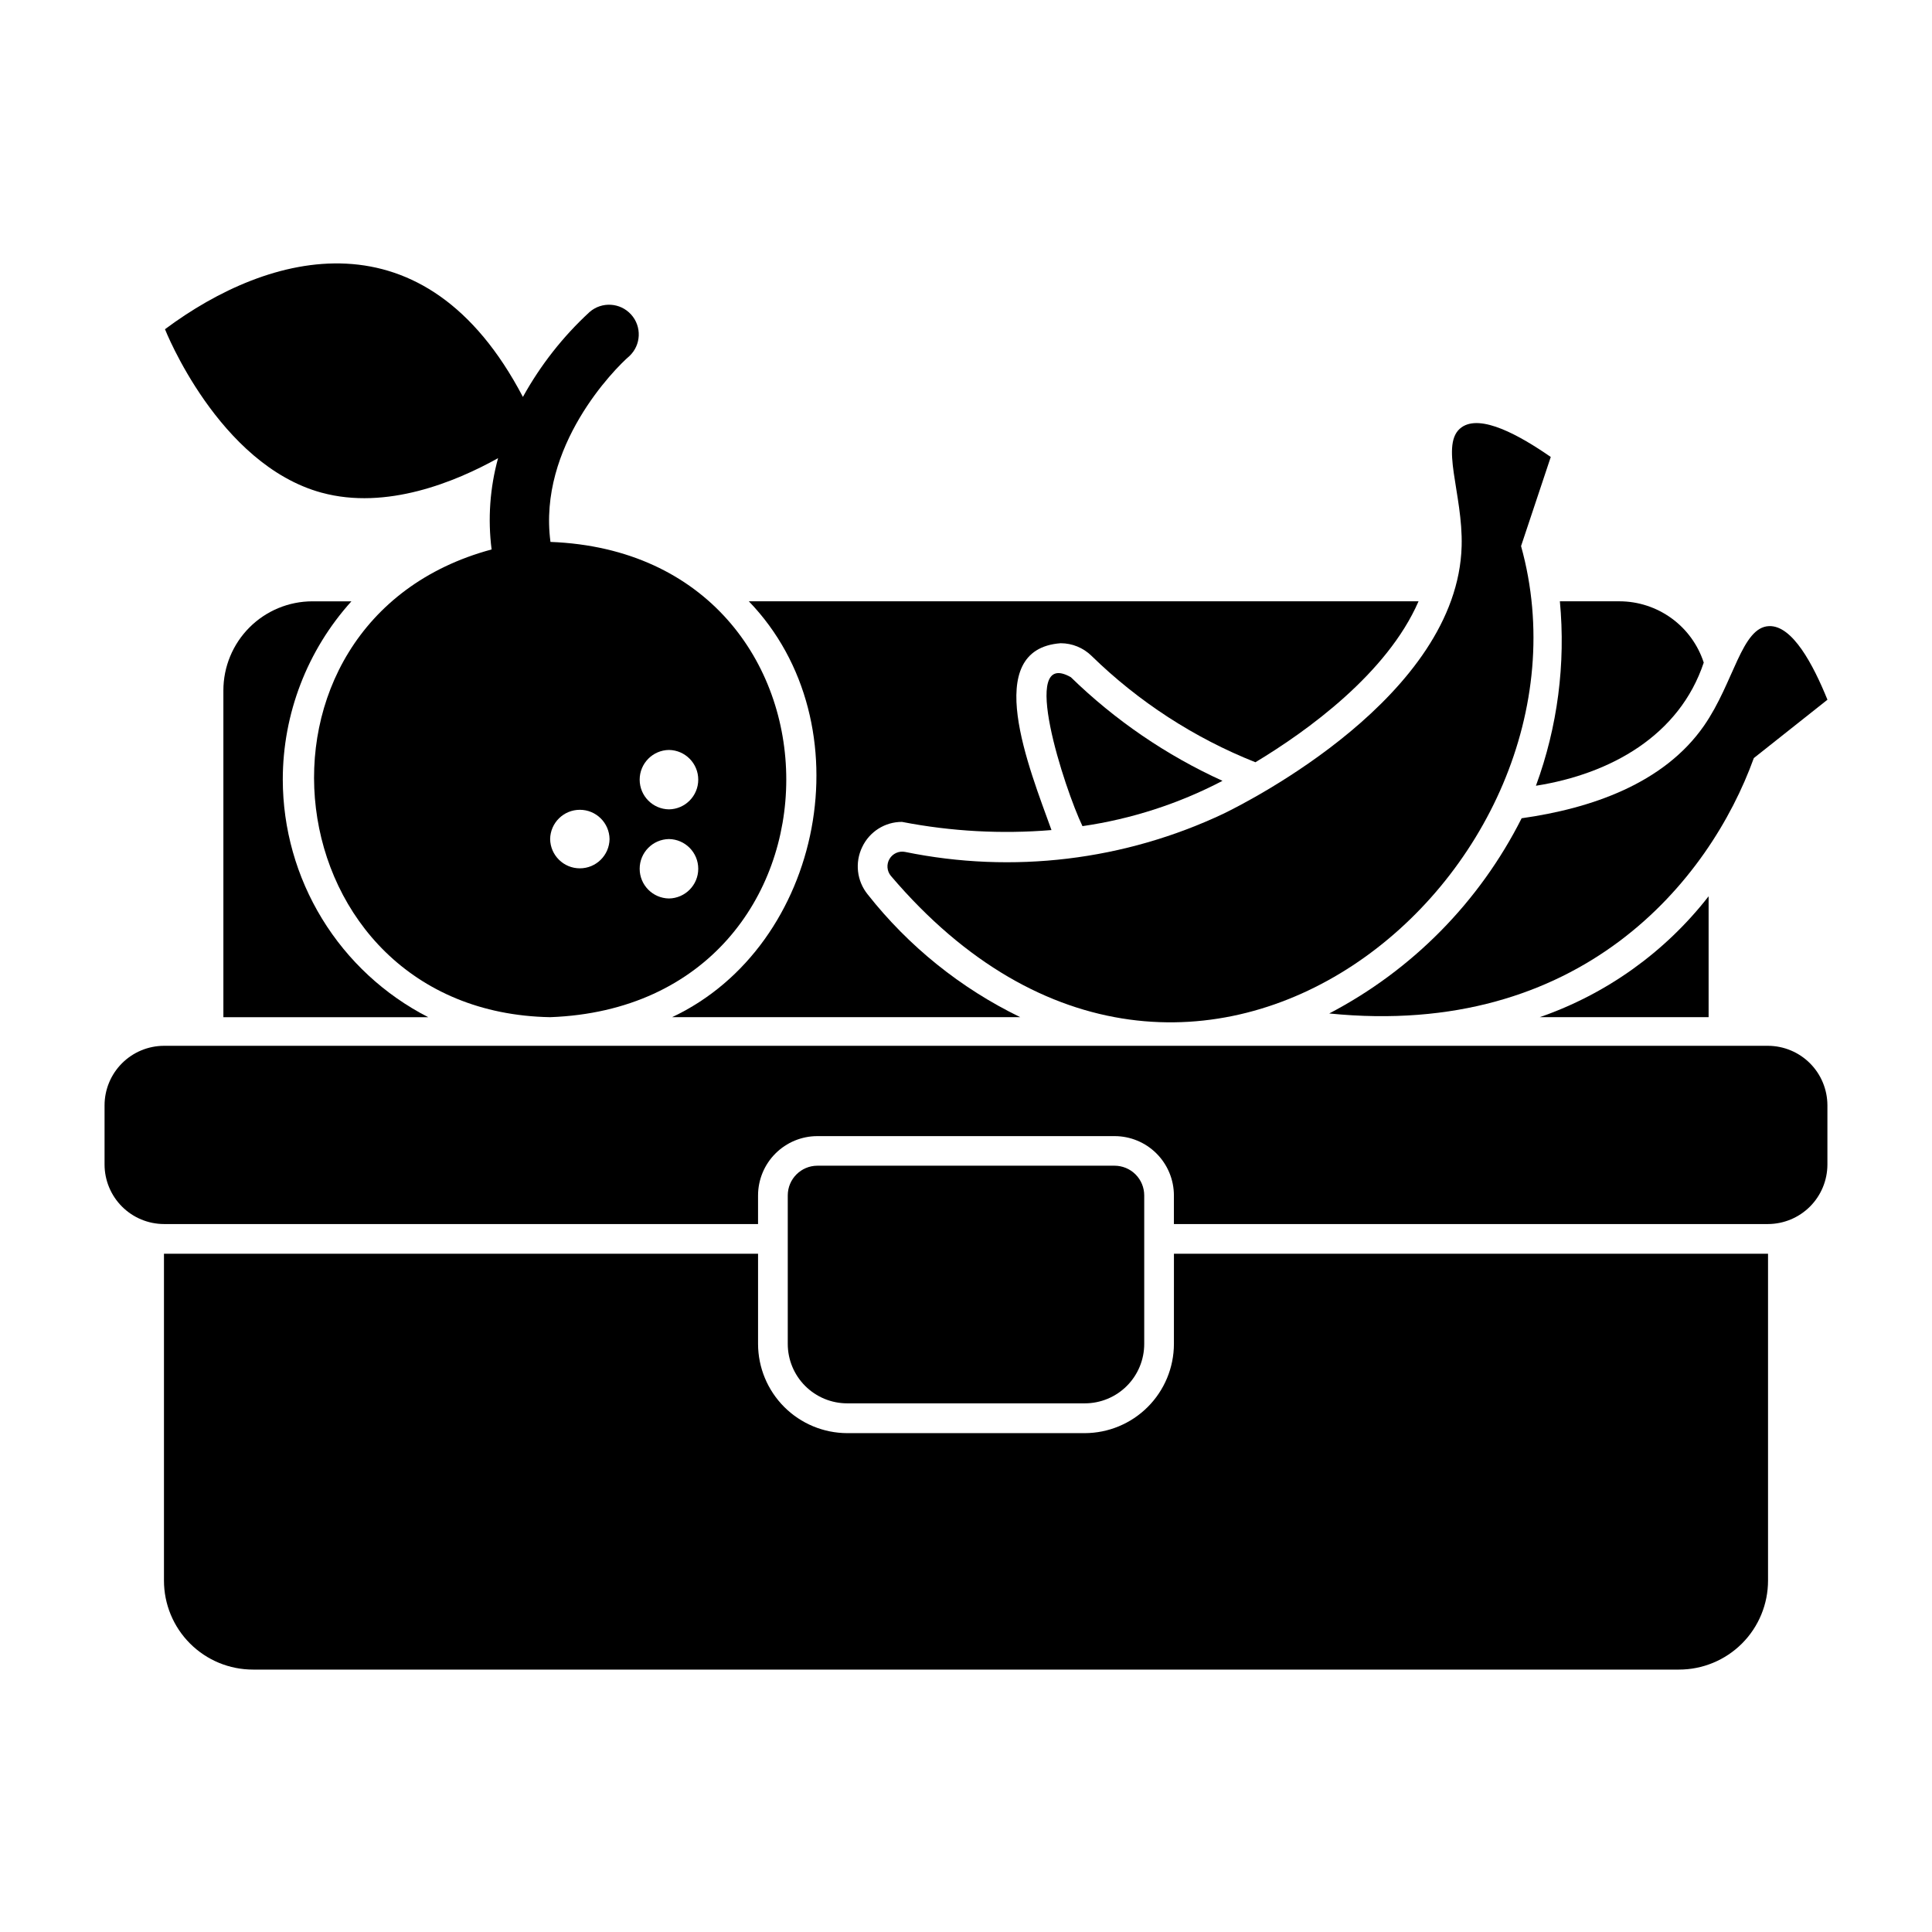
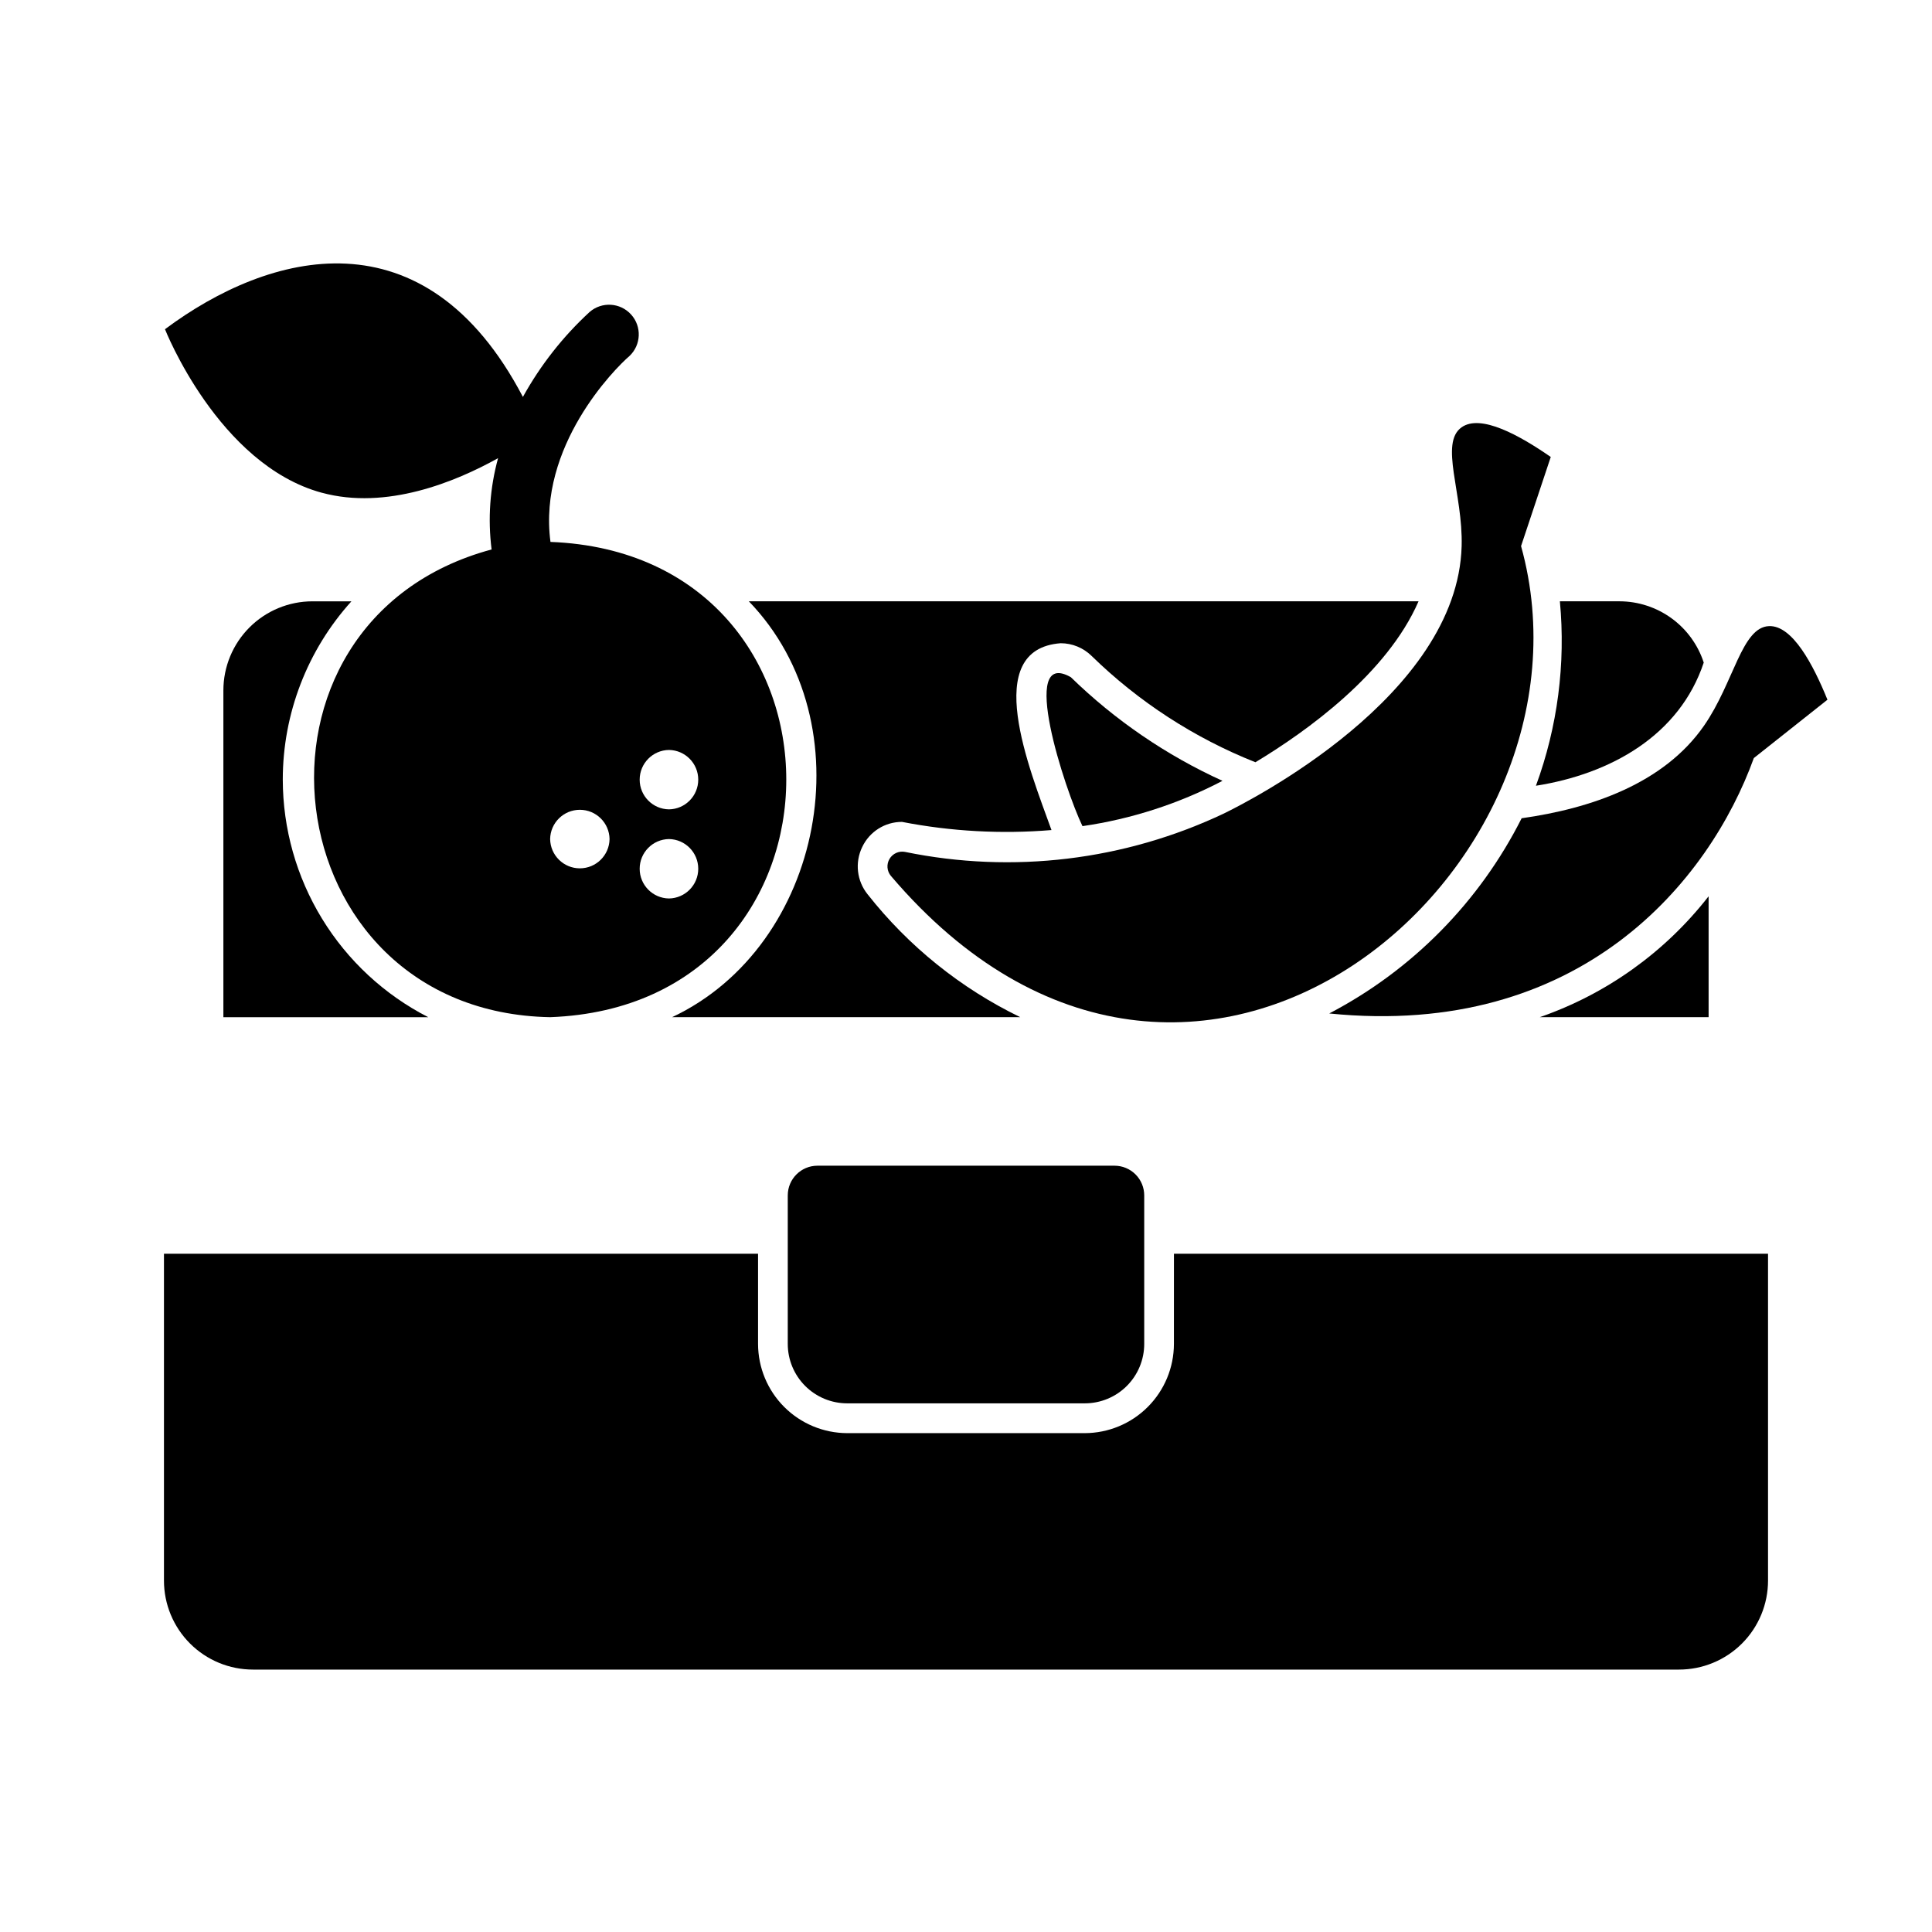
<svg xmlns="http://www.w3.org/2000/svg" fill="#000000" width="800px" height="800px" version="1.1" viewBox="144 144 512 512">
  <g>
    <path d="m455.1 500.18c-0.016 6.258-2.512 12.254-6.938 16.68-4.422 4.426-10.418 6.918-16.676 6.938h-62.977c-6.258-0.02-12.254-2.512-16.68-6.938s-6.918-10.422-6.938-16.68v-23.93h-157.44v86.594c-0.008 6.266 2.477 12.277 6.91 16.707 4.43 4.43 10.441 6.914 16.707 6.906h377.86c6.266 0.008 12.277-2.477 16.711-6.906 4.43-4.43 6.914-10.441 6.906-16.707v-86.594h-157.44z" />
    <path d="m431.49 515.9c4.176 0 8.18-1.66 11.133-4.613 2.949-2.953 4.609-6.957 4.609-11.133v-39.359c0-2.09-0.828-4.09-2.305-5.566-1.477-1.477-3.481-2.305-5.566-2.305h-78.723c-4.348 0-7.871 3.523-7.871 7.871v39.359c0 4.176 1.66 8.18 4.613 11.133s6.957 4.613 11.133 4.613z" />
    <path d="m547.25 360.85c-11.168 22.152-29 40.246-50.988 51.73 66.727 6.723 100.79-35.199 112.52-67.68 6.504-5.152 13.008-10.309 19.512-15.465-3.805-9.355-9.277-19.723-15.465-19.508-7.277 0.254-9.297 14.922-17.223 26.359-10.695 15.441-30.094 21.988-48.352 24.562z" />
    <path d="m427.78 323.46c-13.965-7.918-1.566 29.824 3.086 39.477 12.957-1.879 25.504-5.938 37.105-12.004-14.879-6.769-28.477-16.066-40.191-27.473z" />
    <path d="m468.38 359.57c-26.328 12.473-56 16.051-84.539 10.195-1.625-0.312-3.269 0.43-4.109 1.852-0.844 1.426-0.699 3.223 0.355 4.496 79.973 94.035 190.85-1.652 167.01-87.395 2.625-7.871 5.25-15.742 7.871-23.617-8.301-5.754-18.551-11.438-23.617-7.871-5.957 4.191 0.379 17.578 0 31.488-1.082 39.777-56.621 67.742-62.973 70.852z" />
    <path d="m322.11 413.56h92.262c-15.766-7.648-29.594-18.777-40.438-32.547-2.871-3.547-3.43-8.438-1.438-12.543 1.926-4.074 6.031-6.672 10.539-6.66 13.047 2.531 26.375 3.262 39.617 2.164-5.844-16.254-18.844-47.918 2.441-49.512 3.059 0.004 5.996 1.207 8.18 3.352 12.473 12.176 27.23 21.758 43.426 28.191 13.711-8.254 34.93-23.543 43.23-42.652h-177.48c31.254 32.367 19.816 91.332-20.344 110.21z" />
    <path d="m551.04 352.23c19.855-3.133 38.055-13.355 44.469-32.641-1.535-4.711-4.519-8.82-8.527-11.734-4.012-2.918-8.836-4.492-13.793-4.504h-15.805c1.559 16.562-0.609 33.262-6.344 48.879z" />
    <path d="m552.05 413.56h44.75v-32.039c-11.508 14.777-27.051 25.91-44.75 32.039z" />
    <path d="m218.94 350.59c0.008-17.453 6.488-34.285 18.191-47.234h-10.32c-6.262 0-12.27 2.488-16.699 6.918-4.426 4.43-6.914 10.434-6.914 16.699v86.594h54.277v-0.004c-11.59-5.941-21.32-14.961-28.117-26.07s-10.402-23.879-10.418-36.902z" />
    <path d="m229.25 274.57c17.152 4.676 35.445-2.856 46.746-9.152-2.164 7.875-2.746 16.098-1.715 24.195-70.762 19.039-58.562 122.6 15.516 123.95 83.391-3.078 83.449-122.77 0.086-125.95-3.363-25.328 16.984-45.879 20.941-49.273l-0.004 0.004c3.109-2.941 3.297-7.828 0.426-11-2.875-3.172-7.754-3.469-10.988-0.668-7.066 6.508-13.035 14.109-17.68 22.516-25.988-49.609-67.184-38.594-94.852-17.945 0 0 14.102 35.852 41.523 43.328zm92.031 68.176c4.305 0.059 7.762 3.566 7.762 7.871 0 4.305-3.457 7.812-7.762 7.871-4.305-0.059-7.762-3.566-7.762-7.871 0-4.305 3.457-7.812 7.762-7.871zm0 23.617v-0.004c4.305 0.062 7.762 3.57 7.762 7.875s-3.457 7.809-7.762 7.871c-4.305-0.062-7.762-3.566-7.762-7.871s3.457-7.812 7.762-7.875zm-15.742 0v-0.004c-0.066 4.305-3.57 7.758-7.871 7.758-4.305 0-7.809-3.453-7.875-7.758 0.066-4.301 3.57-7.754 7.875-7.754 4.301 0 7.805 3.453 7.871 7.754z" />
-     <path d="m612.54 421.15h-425.09c-4.172 0.012-8.168 1.676-11.117 4.625-2.953 2.949-4.613 6.949-4.625 11.121v15.742c0.012 4.172 1.676 8.172 4.625 11.121 2.949 2.949 6.945 4.613 11.117 4.625h157.44v-7.559c0-4.176 1.656-8.18 4.609-11.133s6.957-4.613 11.133-4.609h78.723c4.176-0.004 8.18 1.656 11.133 4.609 2.953 2.953 4.613 6.957 4.609 11.133v7.559h157.44c4.172-0.012 8.168-1.676 11.121-4.625 2.949-2.949 4.609-6.949 4.625-11.121v-15.742c-0.016-4.172-1.676-8.172-4.625-11.121-2.953-2.949-6.949-4.613-11.121-4.625z" />
  </g>
</svg>